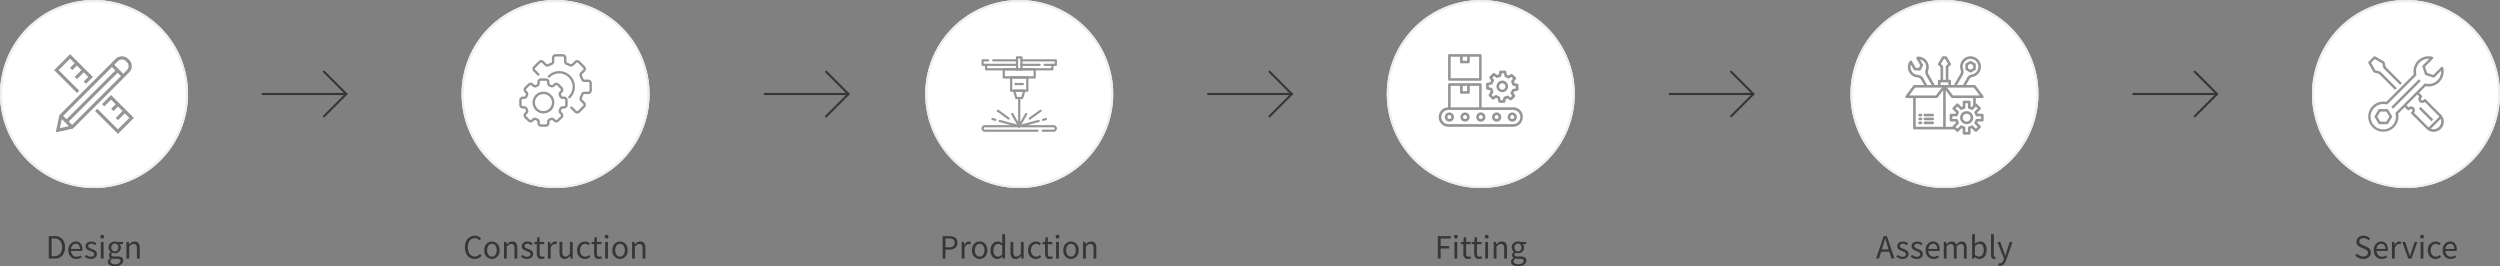
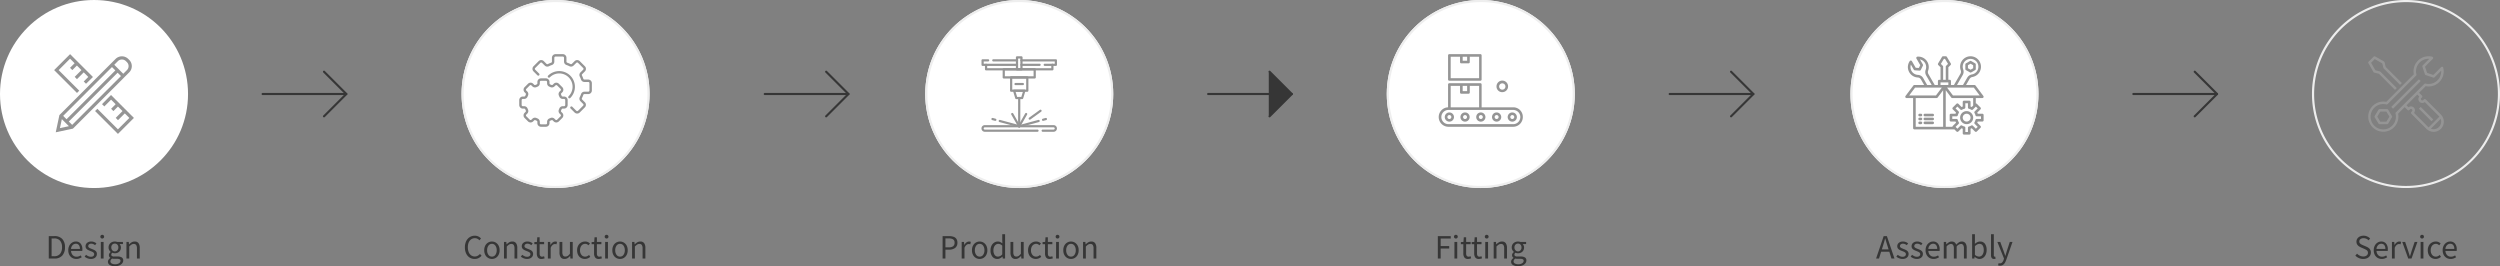
<svg xmlns="http://www.w3.org/2000/svg" width="1170" height="124.584" viewBox="0 0 1170 124.584">
  <rect x="0" y="0" width="1170" height="124.584" fill="#808080" stroke="none" />
  <defs>
    <clipPath id="clip-path">
      <path id="path4008" d="M0-682.665H35.333v35.333H0Z" transform="translate(0 682.665)" fill="#959595" />
    </clipPath>
  </defs>
  <g id="cinnosti_en_desktop" transform="translate(-375 -1429)">
    <path id="Path_490" data-name="Path 490" d="M-21.176,0V-10.5h2.624a4.816,4.816,0,0,1,3.7,1.352A5.424,5.424,0,0,1-13.592-5.3a5.623,5.623,0,0,1-1.256,3.9A4.651,4.651,0,0,1-18.488,0Zm1.328-1.088h1.2A3.375,3.375,0,0,0-15.888-2.2a4.722,4.722,0,0,0,.92-3.1,4.525,4.525,0,0,0-.92-3.048,3.451,3.451,0,0,0-2.76-1.064h-1.2ZM-8.312.192A3.717,3.717,0,0,1-10.2-.3a3.507,3.507,0,0,1-1.344-1.4,4.491,4.491,0,0,1-.5-2.176,4.468,4.468,0,0,1,.5-2.192,3.744,3.744,0,0,1,1.3-1.408,3.14,3.14,0,0,1,1.68-.5,2.792,2.792,0,0,1,2.3.992A4.079,4.079,0,0,1-5.448-4.32q0,.208-.008.408a1.971,1.971,0,0,1-.04.344h-5.248A3.049,3.049,0,0,0-9.968-1.6a2.385,2.385,0,0,0,1.816.736A3.058,3.058,0,0,0-7.12-1.032a4.566,4.566,0,0,0,.9-.44l.464.864a6.011,6.011,0,0,1-1.128.56A4.011,4.011,0,0,1-8.312.192Zm-2.448-4.7H-6.6a2.785,2.785,0,0,0-.5-1.8A1.727,1.727,0,0,0-8.52-6.928,2.045,2.045,0,0,0-9.984-6.3,2.839,2.839,0,0,0-10.76-4.512ZM-1.5.192A4.093,4.093,0,0,1-3.08-.12,5.4,5.4,0,0,1-4.392-.88l.656-.88A5.9,5.9,0,0,0-2.68-1.1a2.786,2.786,0,0,0,1.232.264A1.63,1.63,0,0,0-.3-1.192a1.134,1.134,0,0,0,.384-.856A.927.927,0,0,0-.176-2.72a2.161,2.161,0,0,0-.672-.456q-.408-.184-.84-.344-.544-.208-1.072-.472a2.521,2.521,0,0,1-.864-.688A1.685,1.685,0,0,1-3.96-5.76a2.021,2.021,0,0,1,.712-1.576,2.874,2.874,0,0,1,1.976-.632,3.506,3.506,0,0,1,1.344.256,4.168,4.168,0,0,1,1.072.624L.5-6.256a4.18,4.18,0,0,0-.832-.5,2.3,2.3,0,0,0-.944-.192,1.5,1.5,0,0,0-1.08.336,1.063,1.063,0,0,0-.344.784.8.8,0,0,0,.24.6,2.1,2.1,0,0,0,.624.4q.384.168.816.344.56.208,1.1.472a2.637,2.637,0,0,1,.9.7,1.8,1.8,0,0,1,.36,1.176A2.142,2.142,0,0,1,1.024-.976a2.339,2.339,0,0,1-.96.848A3.43,3.43,0,0,1-1.5.192ZM3.176,0V-7.776H4.488V0Zm.672-9.376a.888.888,0,0,1-.632-.232.823.823,0,0,1-.248-.632.83.83,0,0,1,.248-.624.871.871,0,0,1,.632-.24.871.871,0,0,1,.632.24.83.83,0,0,1,.248.624.823.823,0,0,1-.248.632A.888.888,0,0,1,3.848-9.376ZM9.736,3.584a4.42,4.42,0,0,1-2.32-.544,1.719,1.719,0,0,1-.9-1.552,1.691,1.691,0,0,1,.3-.952,2.94,2.94,0,0,1,.832-.808V-.336a1.5,1.5,0,0,1-.488-.5,1.42,1.42,0,0,1-.2-.768,1.414,1.414,0,0,1,.272-.864,2.453,2.453,0,0,1,.576-.576V-3.1a3.145,3.145,0,0,1-.7-.864A2.431,2.431,0,0,1,6.808-5.2a2.668,2.668,0,0,1,.4-1.472,2.664,2.664,0,0,1,1.072-.96,3.21,3.21,0,0,1,1.456-.336,3.181,3.181,0,0,1,.608.056,2.977,2.977,0,0,1,.5.136h2.7v1.008h-1.6a2.026,2.026,0,0,1,.456.68,2.286,2.286,0,0,1,.184.92,2.64,2.64,0,0,1-.384,1.44,2.584,2.584,0,0,1-1.024.936,3.111,3.111,0,0,1-1.44.328,2.576,2.576,0,0,1-1.168-.272,1.876,1.876,0,0,0-.352.392.945.945,0,0,0-.144.536.75.75,0,0,0,.3.608,1.779,1.779,0,0,0,1.08.24h1.5a3.8,3.8,0,0,1,2.04.44A1.561,1.561,0,0,1,13.672.9a2.1,2.1,0,0,1-.48,1.328,3.378,3.378,0,0,1-1.36.984A5.314,5.314,0,0,1,9.736,3.584Zm0-6.928a1.56,1.56,0,0,0,1.16-.5A1.861,1.861,0,0,0,11.384-5.2a1.8,1.8,0,0,0-.48-1.328,1.59,1.59,0,0,0-1.168-.48,1.59,1.59,0,0,0-1.168.48A1.8,1.8,0,0,0,8.088-5.2a1.861,1.861,0,0,0,.488,1.352A1.56,1.56,0,0,0,9.736-3.344Zm.192,6.016a2.985,2.985,0,0,0,1.792-.488,1.369,1.369,0,0,0,.672-1.1.768.768,0,0,0-.408-.752,2.607,2.607,0,0,0-1.16-.208H9.48A4.076,4.076,0,0,1,8.992.1a4.251,4.251,0,0,1-.52-.1,2.124,2.124,0,0,0-.608.64,1.344,1.344,0,0,0-.192.672,1.12,1.12,0,0,0,.6.992A3.163,3.163,0,0,0,9.928,2.672ZM15.176,0V-7.776h1.088l.112,1.12h.048a6.209,6.209,0,0,1,1.184-.936,2.7,2.7,0,0,1,1.424-.376,2.081,2.081,0,0,1,1.8.776A3.8,3.8,0,0,1,21.4-4.928V0H20.088V-4.752a2.784,2.784,0,0,0-.352-1.584,1.278,1.278,0,0,0-1.12-.5,1.923,1.923,0,0,0-1.064.3,6.717,6.717,0,0,0-1.064.9V0Z" transform="translate(419 1550)" fill="#363636" />
    <path id="Path_491" data-name="Path 491" d="M-37.848.192a4.315,4.315,0,0,1-2.344-.648A4.473,4.473,0,0,1-41.824-2.32a6.561,6.561,0,0,1-.6-2.928,6.448,6.448,0,0,1,.608-2.912,4.523,4.523,0,0,1,1.664-1.872,4.425,4.425,0,0,1,2.384-.656,3.553,3.553,0,0,1,1.7.392,4.13,4.13,0,0,1,1.184.9l-.72.864a3.416,3.416,0,0,0-.944-.72,2.582,2.582,0,0,0-1.2-.272A2.954,2.954,0,0,0-39.488-9,3.359,3.359,0,0,0-40.64-7.536a5.664,5.664,0,0,0-.408,2.256,5.946,5.946,0,0,0,.4,2.28A3.392,3.392,0,0,0-39.52-1.5a2.851,2.851,0,0,0,1.72.528,2.781,2.781,0,0,0,1.344-.32,4.132,4.132,0,0,0,1.088-.864l.736.832A4.665,4.665,0,0,1-36.04-.208,3.925,3.925,0,0,1-37.848.192Zm8.064,0a3.454,3.454,0,0,1-1.768-.48A3.558,3.558,0,0,1-32.88-1.68a4.468,4.468,0,0,1-.5-2.192,4.54,4.54,0,0,1,.5-2.224,3.558,3.558,0,0,1,1.328-1.392,3.454,3.454,0,0,1,1.768-.48,3.441,3.441,0,0,1,1.776.48A3.577,3.577,0,0,1-26.688-6.1a4.54,4.54,0,0,1,.5,2.224,4.468,4.468,0,0,1-.5,2.192,3.577,3.577,0,0,1-1.32,1.392A3.441,3.441,0,0,1-29.784.192Zm0-1.088A1.932,1.932,0,0,0-28.16-1.72a3.5,3.5,0,0,0,.616-2.152,3.567,3.567,0,0,0-.616-2.176,1.926,1.926,0,0,0-1.624-.832,1.932,1.932,0,0,0-1.616.832,3.534,3.534,0,0,0-.624,2.176A3.471,3.471,0,0,0-31.4-1.72,1.938,1.938,0,0,0-29.784-.9Zm5.648.9V-7.776h1.088l.112,1.12h.048A6.209,6.209,0,0,1-21.7-7.592a2.7,2.7,0,0,1,1.424-.376,2.081,2.081,0,0,1,1.8.776,3.8,3.8,0,0,1,.568,2.264V0h-1.312V-4.752a2.784,2.784,0,0,0-.352-1.584,1.278,1.278,0,0,0-1.12-.5,1.923,1.923,0,0,0-1.064.3,6.717,6.717,0,0,0-1.064.9V0Zm10.784.192A4.093,4.093,0,0,1-14.936-.12a5.4,5.4,0,0,1-1.312-.76l.656-.88a5.9,5.9,0,0,0,1.056.664A2.786,2.786,0,0,0-13.3-.832a1.63,1.63,0,0,0,1.152-.36,1.134,1.134,0,0,0,.384-.856.927.927,0,0,0-.264-.672,2.161,2.161,0,0,0-.672-.456q-.408-.184-.84-.344-.544-.208-1.072-.472a2.521,2.521,0,0,1-.864-.688,1.685,1.685,0,0,1-.336-1.08A2.021,2.021,0,0,1-15.1-7.336a2.874,2.874,0,0,1,1.976-.632,3.506,3.506,0,0,1,1.344.256,4.168,4.168,0,0,1,1.072.624l-.64.832a4.18,4.18,0,0,0-.832-.5,2.3,2.3,0,0,0-.944-.192,1.5,1.5,0,0,0-1.08.336,1.063,1.063,0,0,0-.344.784.8.8,0,0,0,.24.6,2.1,2.1,0,0,0,.624.4q.384.168.816.344.56.208,1.1.472a2.637,2.637,0,0,1,.9.7,1.8,1.8,0,0,1,.36,1.176,2.142,2.142,0,0,1-.328,1.152,2.339,2.339,0,0,1-.96.848A3.43,3.43,0,0,1-13.352.192Zm6.8,0a1.946,1.946,0,0,1-1.736-.72A3.274,3.274,0,0,1-8.776-2.4V-6.7H-9.928V-7.7l1.216-.08.16-2.176h1.1v2.176h2.1V-6.7h-2.1v4.32a1.981,1.981,0,0,0,.264,1.112,1.046,1.046,0,0,0,.936.392A1.564,1.564,0,0,0-5.8-.952q.24-.072.432-.136l.256.992a6.8,6.8,0,0,1-.7.2A3.257,3.257,0,0,1-6.552.192ZM-3.592,0V-7.776H-2.5l.112,1.408h.048a3.546,3.546,0,0,1,.976-1.168A2.016,2.016,0,0,1-.136-7.968a2.067,2.067,0,0,1,.832.16L.44-6.656a2.959,2.959,0,0,0-.352-.1,2.089,2.089,0,0,0-.4-.032,1.742,1.742,0,0,0-1.032.4A3.183,3.183,0,0,0-2.28-4.992V0ZM4.232.192A2.1,2.1,0,0,1,2.424-.584a3.762,3.762,0,0,1-.576-2.264V-7.776H3.176v4.752A2.836,2.836,0,0,0,3.52-1.44a1.257,1.257,0,0,0,1.112.5,1.914,1.914,0,0,0,1.08-.312,4.643,4.643,0,0,0,1.016-1v-5.52H8.04V0H6.952L6.84-1.216H6.792A5.1,5.1,0,0,1,5.64-.192,2.58,2.58,0,0,1,4.232.192Zm9.5,0a3.647,3.647,0,0,1-1.856-.48A3.379,3.379,0,0,1,10.568-1.68a4.651,4.651,0,0,1-.48-2.192,4.426,4.426,0,0,1,.52-2.224,3.6,3.6,0,0,1,1.376-1.392,3.717,3.717,0,0,1,1.848-.48,2.959,2.959,0,0,1,1.32.272,4.017,4.017,0,0,1,.952.64l-.672.864a3.294,3.294,0,0,0-.712-.5,1.82,1.82,0,0,0-.84-.192,2.178,2.178,0,0,0-1.256.376,2.506,2.506,0,0,0-.864,1.056,3.744,3.744,0,0,0-.312,1.576,3.324,3.324,0,0,0,.664,2.152A2.123,2.123,0,0,0,13.848-.9a2.222,2.222,0,0,0,1.008-.232,3.593,3.593,0,0,0,.816-.552l.576.88a4.165,4.165,0,0,1-1.168.728A3.49,3.49,0,0,1,13.736.192Zm6.512,0a1.946,1.946,0,0,1-1.736-.72A3.274,3.274,0,0,1,18.024-2.4V-6.7H16.872V-7.7l1.216-.08.16-2.176h1.1v2.176h2.1V-6.7h-2.1v4.32a1.981,1.981,0,0,0,.264,1.112,1.046,1.046,0,0,0,.936.392A1.564,1.564,0,0,0,21-.952q.24-.072.432-.136l.256.992a6.8,6.8,0,0,1-.7.2A3.257,3.257,0,0,1,20.248.192ZM23.208,0V-7.776H24.52V0Zm.672-9.376a.888.888,0,0,1-.632-.232A.823.823,0,0,1,23-10.24a.83.83,0,0,1,.248-.624.871.871,0,0,1,.632-.24.871.871,0,0,1,.632.24.83.83,0,0,1,.248.624.823.823,0,0,1-.248.632A.888.888,0,0,1,23.88-9.376ZM30.168.192A3.454,3.454,0,0,1,28.4-.288,3.558,3.558,0,0,1,27.072-1.68a4.468,4.468,0,0,1-.5-2.192,4.54,4.54,0,0,1,.5-2.224A3.558,3.558,0,0,1,28.4-7.488a3.454,3.454,0,0,1,1.768-.48,3.441,3.441,0,0,1,1.776.48A3.577,3.577,0,0,1,33.264-6.1a4.54,4.54,0,0,1,.5,2.224,4.468,4.468,0,0,1-.5,2.192,3.577,3.577,0,0,1-1.32,1.392A3.441,3.441,0,0,1,30.168.192Zm0-1.088a1.932,1.932,0,0,0,1.624-.824,3.5,3.5,0,0,0,.616-2.152,3.567,3.567,0,0,0-.616-2.176,1.926,1.926,0,0,0-1.624-.832,1.932,1.932,0,0,0-1.616.832,3.534,3.534,0,0,0-.624,2.176,3.471,3.471,0,0,0,.624,2.152A1.938,1.938,0,0,0,30.168-.9Zm5.648.9V-7.776H36.9l.112,1.12h.048a6.209,6.209,0,0,1,1.184-.936,2.7,2.7,0,0,1,1.424-.376,2.081,2.081,0,0,1,1.8.776,3.8,3.8,0,0,1,.568,2.264V0H40.728V-4.752a2.784,2.784,0,0,0-.352-1.584,1.278,1.278,0,0,0-1.12-.5,1.923,1.923,0,0,0-1.064.3,6.716,6.716,0,0,0-1.064.9V0Z" transform="translate(635 1550)" fill="#363636" />
    <path id="Path_492" data-name="Path 492" d="M-35.864,0V-10.5h2.992a6.651,6.651,0,0,1,2.064.288,2.679,2.679,0,0,1,1.376.968,3.046,3.046,0,0,1,.5,1.832A2.856,2.856,0,0,1-30.008-4.96a4.563,4.563,0,0,1-2.8.8h-1.728V0Zm1.328-5.248h1.568a3.29,3.29,0,0,0,2.04-.52,1.955,1.955,0,0,0,.664-1.64,1.717,1.717,0,0,0-.7-1.576,3.926,3.926,0,0,0-2.072-.44h-1.5ZM-26.936,0V-7.776h1.088l.112,1.408h.048a3.546,3.546,0,0,1,.976-1.168,2.016,2.016,0,0,1,1.232-.432,2.067,2.067,0,0,1,.832.16L-22.9-6.656a2.959,2.959,0,0,0-.352-.1,2.089,2.089,0,0,0-.4-.032,1.742,1.742,0,0,0-1.032.4,3.183,3.183,0,0,0-.936,1.392V0Zm8.416.192a3.454,3.454,0,0,1-1.768-.48A3.558,3.558,0,0,1-21.616-1.68a4.468,4.468,0,0,1-.5-2.192,4.54,4.54,0,0,1,.5-2.224,3.558,3.558,0,0,1,1.328-1.392,3.454,3.454,0,0,1,1.768-.48,3.441,3.441,0,0,1,1.776.48A3.577,3.577,0,0,1-15.424-6.1a4.54,4.54,0,0,1,.5,2.224,4.468,4.468,0,0,1-.5,2.192,3.577,3.577,0,0,1-1.32,1.392A3.441,3.441,0,0,1-18.52.192Zm0-1.088A1.932,1.932,0,0,0-16.9-1.72a3.5,3.5,0,0,0,.616-2.152A3.567,3.567,0,0,0-16.9-6.048,1.926,1.926,0,0,0-18.52-6.88a1.932,1.932,0,0,0-1.616.832,3.534,3.534,0,0,0-.624,2.176,3.471,3.471,0,0,0,.624,2.152A1.938,1.938,0,0,0-18.52-.9Zm8.3,1.088A2.88,2.88,0,0,1-12.552-.872a4.583,4.583,0,0,1-.88-3,4.729,4.729,0,0,1,.472-2.184,3.564,3.564,0,0,1,1.248-1.416,3.022,3.022,0,0,1,1.656-.5,2.655,2.655,0,0,1,1.168.24,5.218,5.218,0,0,1,1.008.656L-7.944-8.4v-2.992h1.328V0H-7.7l-.112-.912h-.048A4.507,4.507,0,0,1-8.92-.136,2.689,2.689,0,0,1-10.216.192Zm.288-1.1A2.709,2.709,0,0,0-7.944-1.984V-6.048A3.3,3.3,0,0,0-8.9-6.68a2.48,2.48,0,0,0-.936-.184,1.84,1.84,0,0,0-1.128.376,2.629,2.629,0,0,0-.808,1.04,3.717,3.717,0,0,0-.3,1.56,3.729,3.729,0,0,0,.56,2.184A1.826,1.826,0,0,0-9.928-.912ZM-1.72.192A2.1,2.1,0,0,1-3.528-.584,3.762,3.762,0,0,1-4.1-2.848V-7.776h1.328v4.752A2.836,2.836,0,0,0-2.432-1.44a1.257,1.257,0,0,0,1.112.5A1.914,1.914,0,0,0-.24-1.256a4.643,4.643,0,0,0,1.016-1v-5.52H2.088V0H1L.888-1.216H.84A5.1,5.1,0,0,1-.312-.192,2.58,2.58,0,0,1-1.72.192Zm9.5,0a3.647,3.647,0,0,1-1.856-.48A3.379,3.379,0,0,1,4.616-1.68a4.651,4.651,0,0,1-.48-2.192A4.426,4.426,0,0,1,4.656-6.1,3.6,3.6,0,0,1,6.032-7.488a3.717,3.717,0,0,1,1.848-.48A2.959,2.959,0,0,1,9.2-7.7a4.017,4.017,0,0,1,.952.64l-.672.864a3.294,3.294,0,0,0-.712-.5,1.82,1.82,0,0,0-.84-.192A2.178,2.178,0,0,0,6.672-6.5a2.506,2.506,0,0,0-.864,1.056A3.744,3.744,0,0,0,5.5-3.872,3.324,3.324,0,0,0,6.16-1.72,2.123,2.123,0,0,0,7.9-.9,2.222,2.222,0,0,0,8.9-1.128,3.593,3.593,0,0,0,9.72-1.68L10.3-.8a4.165,4.165,0,0,1-1.168.728A3.49,3.49,0,0,1,7.784.192Zm6.512,0a1.946,1.946,0,0,1-1.736-.72A3.274,3.274,0,0,1,12.072-2.4V-6.7H10.92V-7.7l1.216-.08.16-2.176h1.1v2.176h2.1V-6.7H13.4v4.32a1.981,1.981,0,0,0,.264,1.112A1.046,1.046,0,0,0,14.6-.88a1.564,1.564,0,0,0,.448-.072q.24-.072.432-.136l.256.992a6.8,6.8,0,0,1-.7.2A3.257,3.257,0,0,1,14.3.192ZM17.256,0V-7.776h1.312V0Zm.672-9.376a.888.888,0,0,1-.632-.232.823.823,0,0,1-.248-.632.83.83,0,0,1,.248-.624.871.871,0,0,1,.632-.24.871.871,0,0,1,.632.24.83.83,0,0,1,.248.624.823.823,0,0,1-.248.632A.888.888,0,0,1,17.928-9.376ZM24.216.192a3.454,3.454,0,0,1-1.768-.48A3.558,3.558,0,0,1,21.12-1.68a4.468,4.468,0,0,1-.5-2.192,4.54,4.54,0,0,1,.5-2.224,3.558,3.558,0,0,1,1.328-1.392,3.454,3.454,0,0,1,1.768-.48,3.441,3.441,0,0,1,1.776.48A3.577,3.577,0,0,1,27.312-6.1a4.54,4.54,0,0,1,.5,2.224,4.468,4.468,0,0,1-.5,2.192,3.577,3.577,0,0,1-1.32,1.392A3.441,3.441,0,0,1,24.216.192Zm0-1.088A1.932,1.932,0,0,0,25.84-1.72a3.5,3.5,0,0,0,.616-2.152,3.567,3.567,0,0,0-.616-2.176,1.926,1.926,0,0,0-1.624-.832,1.932,1.932,0,0,0-1.616.832,3.534,3.534,0,0,0-.624,2.176A3.471,3.471,0,0,0,22.6-1.72,1.938,1.938,0,0,0,24.216-.9Zm5.648.9V-7.776h1.088l.112,1.12h.048A6.209,6.209,0,0,1,32.3-7.592a2.7,2.7,0,0,1,1.424-.376,2.081,2.081,0,0,1,1.8.776,3.8,3.8,0,0,1,.568,2.264V0H34.776V-4.752a2.784,2.784,0,0,0-.352-1.584,1.278,1.278,0,0,0-1.12-.5,1.923,1.923,0,0,0-1.064.3,6.717,6.717,0,0,0-1.064.9V0Z" transform="translate(852 1550)" fill="#363636" />
    <path id="Path_493" data-name="Path 493" d="M-20.1,0V-10.5h6.048v1.12h-4.72v3.552h4V-4.7h-4V0Zm7.776,0V-7.776h1.312V0Zm.672-9.376a.888.888,0,0,1-.632-.232.823.823,0,0,1-.248-.632.83.83,0,0,1,.248-.624.871.871,0,0,1,.632-.24.871.871,0,0,1,.632.24.83.83,0,0,1,.248.624.823.823,0,0,1-.248.632A.888.888,0,0,1-11.656-9.376ZM-5.944.192A1.946,1.946,0,0,1-7.68-.528,3.274,3.274,0,0,1-8.168-2.4V-6.7H-9.32V-7.7l1.216-.08.16-2.176h1.1v2.176h2.1V-6.7h-2.1v4.32a1.981,1.981,0,0,0,.264,1.112A1.046,1.046,0,0,0-5.64-.88a1.564,1.564,0,0,0,.448-.072q.24-.072.432-.136L-4.5-.1a6.8,6.8,0,0,1-.7.2A3.257,3.257,0,0,1-5.944.192Zm5.088,0a1.946,1.946,0,0,1-1.736-.72A3.274,3.274,0,0,1-3.08-2.4V-6.7H-4.232V-7.7l1.216-.08.16-2.176h1.1v2.176h2.1V-6.7h-2.1v4.32a1.981,1.981,0,0,0,.264,1.112A1.046,1.046,0,0,0-.552-.88,1.564,1.564,0,0,0-.1-.952q.24-.072.432-.136L.584-.1a6.8,6.8,0,0,1-.7.2A3.257,3.257,0,0,1-.856.192ZM2.1,0V-7.776H3.416V0Zm.672-9.376a.888.888,0,0,1-.632-.232A.823.823,0,0,1,1.9-10.24a.83.83,0,0,1,.248-.624.871.871,0,0,1,.632-.24.871.871,0,0,1,.632.24.83.83,0,0,1,.248.624.823.823,0,0,1-.248.632A.888.888,0,0,1,2.776-9.376ZM6.04,0V-7.776H7.128l.112,1.12h.048a6.209,6.209,0,0,1,1.184-.936A2.7,2.7,0,0,1,9.9-7.968a2.081,2.081,0,0,1,1.8.776,3.8,3.8,0,0,1,.568,2.264V0H10.952V-4.752A2.784,2.784,0,0,0,10.6-6.336a1.278,1.278,0,0,0-1.12-.5,1.923,1.923,0,0,0-1.064.3,6.717,6.717,0,0,0-1.064.9V0ZM17.416,3.584A4.42,4.42,0,0,1,15.1,3.04a1.719,1.719,0,0,1-.9-1.552,1.691,1.691,0,0,1,.3-.952,2.94,2.94,0,0,1,.832-.808V-.336a1.5,1.5,0,0,1-.488-.5,1.42,1.42,0,0,1-.2-.768,1.414,1.414,0,0,1,.272-.864A2.453,2.453,0,0,1,15.5-3.04V-3.1a3.145,3.145,0,0,1-.7-.864A2.431,2.431,0,0,1,14.488-5.2a2.668,2.668,0,0,1,.4-1.472,2.664,2.664,0,0,1,1.072-.96,3.21,3.21,0,0,1,1.456-.336,3.181,3.181,0,0,1,.608.056,2.977,2.977,0,0,1,.5.136h2.7v1.008h-1.6a2.026,2.026,0,0,1,.456.68,2.286,2.286,0,0,1,.184.92,2.64,2.64,0,0,1-.384,1.44,2.584,2.584,0,0,1-1.024.936,3.111,3.111,0,0,1-1.44.328,2.576,2.576,0,0,1-1.168-.272,1.876,1.876,0,0,0-.352.392.945.945,0,0,0-.144.536.75.75,0,0,0,.3.608,1.779,1.779,0,0,0,1.08.24h1.5a3.8,3.8,0,0,1,2.04.44A1.561,1.561,0,0,1,21.352.9a2.1,2.1,0,0,1-.48,1.328,3.378,3.378,0,0,1-1.36.984A5.314,5.314,0,0,1,17.416,3.584Zm0-6.928a1.56,1.56,0,0,0,1.16-.5A1.861,1.861,0,0,0,19.064-5.2a1.8,1.8,0,0,0-.48-1.328,1.59,1.59,0,0,0-1.168-.48,1.59,1.59,0,0,0-1.168.48,1.8,1.8,0,0,0-.48,1.328,1.861,1.861,0,0,0,.488,1.352A1.56,1.56,0,0,0,17.416-3.344Zm.192,6.016A2.985,2.985,0,0,0,19.4,2.184a1.369,1.369,0,0,0,.672-1.1.768.768,0,0,0-.408-.752A2.607,2.607,0,0,0,18.5.128H17.16A4.076,4.076,0,0,1,16.672.1a4.251,4.251,0,0,1-.52-.1,2.124,2.124,0,0,0-.608.64,1.344,1.344,0,0,0-.192.672,1.12,1.12,0,0,0,.6.992A3.163,3.163,0,0,0,17.608,2.672Z" transform="translate(1068 1550)" fill="#363636" />
    <path id="Path_494" data-name="Path 494" d="M-28.792-5.872l-.5,1.6h3.152l-.5-1.6q-.288-.88-.544-1.752t-.512-1.784h-.064q-.24.912-.5,1.784T-28.792-5.872ZM-31.992,0l3.552-10.5h1.5L-23.384,0h-1.424L-25.8-3.2h-3.824L-30.632,0Zm12.368.192A4.093,4.093,0,0,1-21.208-.12,5.4,5.4,0,0,1-22.52-.88l.656-.88a5.9,5.9,0,0,0,1.056.664,2.786,2.786,0,0,0,1.232.264,1.63,1.63,0,0,0,1.152-.36,1.134,1.134,0,0,0,.384-.856A.927.927,0,0,0-18.3-2.72a2.161,2.161,0,0,0-.672-.456q-.408-.184-.84-.344-.544-.208-1.072-.472a2.521,2.521,0,0,1-.864-.688,1.685,1.685,0,0,1-.336-1.08,2.021,2.021,0,0,1,.712-1.576A2.874,2.874,0,0,1-19.4-7.968a3.506,3.506,0,0,1,1.344.256,4.168,4.168,0,0,1,1.072.624l-.64.832a4.18,4.18,0,0,0-.832-.5,2.3,2.3,0,0,0-.944-.192,1.5,1.5,0,0,0-1.08.336,1.063,1.063,0,0,0-.344.784.8.8,0,0,0,.24.6,2.1,2.1,0,0,0,.624.4q.384.168.816.344.56.208,1.1.472a2.637,2.637,0,0,1,.9.7,1.8,1.8,0,0,1,.36,1.176A2.142,2.142,0,0,1-17.1-.976a2.339,2.339,0,0,1-.96.848A3.43,3.43,0,0,1-19.624.192Zm6.7,0A4.093,4.093,0,0,1-14.5-.12a5.4,5.4,0,0,1-1.312-.76l.656-.88A5.9,5.9,0,0,0-14.1-1.1a2.786,2.786,0,0,0,1.232.264,1.63,1.63,0,0,0,1.152-.36,1.134,1.134,0,0,0,.384-.856A.927.927,0,0,0-11.6-2.72a2.161,2.161,0,0,0-.672-.456q-.408-.184-.84-.344-.544-.208-1.072-.472a2.521,2.521,0,0,1-.864-.688,1.685,1.685,0,0,1-.336-1.08,2.021,2.021,0,0,1,.712-1.576A2.874,2.874,0,0,1-12.7-7.968a3.506,3.506,0,0,1,1.344.256,4.168,4.168,0,0,1,1.072.624l-.64.832a4.18,4.18,0,0,0-.832-.5,2.3,2.3,0,0,0-.944-.192,1.5,1.5,0,0,0-1.08.336,1.063,1.063,0,0,0-.344.784.8.8,0,0,0,.24.6,2.1,2.1,0,0,0,.624.4q.384.168.816.344.56.208,1.1.472a2.637,2.637,0,0,1,.9.7,1.8,1.8,0,0,1,.36,1.176A2.142,2.142,0,0,1-10.4-.976a2.339,2.339,0,0,1-.96.848A3.43,3.43,0,0,1-12.92.192Zm7.824,0A3.717,3.717,0,0,1-6.984-.3,3.507,3.507,0,0,1-8.328-1.7a4.491,4.491,0,0,1-.5-2.176,4.468,4.468,0,0,1,.5-2.192,3.744,3.744,0,0,1,1.3-1.408,3.14,3.14,0,0,1,1.68-.5,2.792,2.792,0,0,1,2.3.992A4.079,4.079,0,0,1-2.232-4.32q0,.208-.008.408a1.971,1.971,0,0,1-.04.344H-7.528A3.049,3.049,0,0,0-6.752-1.6a2.385,2.385,0,0,0,1.816.736A3.058,3.058,0,0,0-3.9-1.032a4.566,4.566,0,0,0,.9-.44l.464.864a6.011,6.011,0,0,1-1.128.56A4.011,4.011,0,0,1-5.1.192Zm-2.448-4.7h4.16a2.785,2.785,0,0,0-.5-1.8A1.727,1.727,0,0,0-5.3-6.928,2.045,2.045,0,0,0-6.768-6.3,2.839,2.839,0,0,0-7.544-4.512ZM-.312,0V-7.776H.776l.112,1.12H.936a5.278,5.278,0,0,1,1.12-.936,2.422,2.422,0,0,1,1.3-.376,2.23,2.23,0,0,1,1.4.392A2.274,2.274,0,0,1,5.5-6.48,6.972,6.972,0,0,1,6.728-7.552a2.353,2.353,0,0,1,1.328-.416,2.089,2.089,0,0,1,1.784.776,3.723,3.723,0,0,1,.584,2.264V0H9.112V-4.752A2.784,2.784,0,0,0,8.76-6.336a1.243,1.243,0,0,0-1.088-.5,2.928,2.928,0,0,0-1.952,1.2V0H4.408V-4.752a2.784,2.784,0,0,0-.352-1.584,1.261,1.261,0,0,0-1.1-.5A2.928,2.928,0,0,0,1-5.632V0Zm16.7.192a2.733,2.733,0,0,1-1.128-.264,4.217,4.217,0,0,1-1.1-.728H14.12l-.112.8H12.952V-11.392h1.312v3.1L14.232-6.88a5.311,5.311,0,0,1,1.16-.776,2.849,2.849,0,0,1,1.272-.312,2.674,2.674,0,0,1,2.3,1.072,4.777,4.777,0,0,1,.784,2.88,5.034,5.034,0,0,1-.472,2.272A3.579,3.579,0,0,1,18.048-.3,2.97,2.97,0,0,1,16.392.192Zm-.224-1.1a1.93,1.93,0,0,0,1.592-.824A3.637,3.637,0,0,0,18.392-4a4.013,4.013,0,0,0-.472-2.072,1.688,1.688,0,0,0-1.576-.792,2.138,2.138,0,0,0-1.008.272,5.329,5.329,0,0,0-1.072.784v4.08A3.27,3.27,0,0,0,15.28-1.1,2.639,2.639,0,0,0,16.168-.912Zm7.024,1.1a1.221,1.221,0,0,1-1.064-.456,2.211,2.211,0,0,1-.328-1.3v-9.824h1.312v9.92a.692.692,0,0,0,.112.44A.327.327,0,0,0,23.48-.9.85.85,0,0,0,23.6-.9l.168-.024.176.992a1.132,1.132,0,0,1-.3.1A2.579,2.579,0,0,1,23.192.192Zm2.816,3.152A2.4,2.4,0,0,1,25.52,3.3a3.741,3.741,0,0,1-.424-.112l.256-1.04.288.072a1.254,1.254,0,0,0,.3.04,1.412,1.412,0,0,0,1.088-.472A3.269,3.269,0,0,0,27.7.592L27.88.016,24.76-7.776h1.36l1.584,4.3q.176.5.376,1.072t.376,1.12h.064q.176-.528.336-1.1t.32-1.088l1.392-4.3h1.28L28.92.64a7.141,7.141,0,0,1-.648,1.376,3.046,3.046,0,0,1-.928.968A2.392,2.392,0,0,1,26.008,3.344Z" transform="translate(1285 1550)" fill="#363636" />
    <path id="Path_495" data-name="Path 495" d="M-20.016.192a4.94,4.94,0,0,1-2.048-.424A5.281,5.281,0,0,1-23.7-1.36l.8-.928a4.378,4.378,0,0,0,1.32.952A3.641,3.641,0,0,0-20-.976a2.483,2.483,0,0,0,1.616-.472,1.525,1.525,0,0,0,.576-1.24,1.443,1.443,0,0,0-.232-.864,1.95,1.95,0,0,0-.624-.544q-.392-.224-.888-.448l-1.5-.656a5.465,5.465,0,0,1-.984-.544,2.876,2.876,0,0,1-.816-.864,2.411,2.411,0,0,1-.328-1.3,2.511,2.511,0,0,1,.424-1.432,2.873,2.873,0,0,1,1.176-.992,3.879,3.879,0,0,1,1.7-.36,4.2,4.2,0,0,1,1.744.36,4.377,4.377,0,0,1,1.36.936l-.72.864a3.741,3.741,0,0,0-1.064-.728,3.171,3.171,0,0,0-1.32-.264A2.246,2.246,0,0,0-21.3-9.1a1.344,1.344,0,0,0-.536,1.12,1.272,1.272,0,0,0,.264.824,2.058,2.058,0,0,0,.664.536q.4.208.816.384l1.488.64a5.3,5.3,0,0,1,1.1.616,2.722,2.722,0,0,1,.776.88,2.665,2.665,0,0,1,.288,1.3,2.762,2.762,0,0,1-.432,1.512,3.016,3.016,0,0,1-1.232,1.08A4.213,4.213,0,0,1-20.016.192Zm8.656,0A3.717,3.717,0,0,1-13.248-.3a3.507,3.507,0,0,1-1.344-1.4,4.491,4.491,0,0,1-.5-2.176,4.468,4.468,0,0,1,.5-2.192,3.744,3.744,0,0,1,1.3-1.408,3.14,3.14,0,0,1,1.68-.5,2.792,2.792,0,0,1,2.3.992A4.079,4.079,0,0,1-8.5-4.32q0,.208-.008.408a1.971,1.971,0,0,1-.04.344h-5.248A3.049,3.049,0,0,0-13.016-1.6,2.385,2.385,0,0,0-11.2-.864a3.058,3.058,0,0,0,1.032-.168,4.566,4.566,0,0,0,.9-.44l.464.864a6.011,6.011,0,0,1-1.128.56A4.011,4.011,0,0,1-11.36.192Zm-2.448-4.7h4.16a2.785,2.785,0,0,0-.5-1.8,1.727,1.727,0,0,0-1.416-.616,2.045,2.045,0,0,0-1.464.632A2.839,2.839,0,0,0-13.808-4.512ZM-6.576,0V-7.776h1.088l.112,1.408h.048a3.546,3.546,0,0,1,.976-1.168A2.016,2.016,0,0,1-3.12-7.968a2.067,2.067,0,0,1,.832.16l-.256,1.152a2.959,2.959,0,0,0-.352-.1,2.089,2.089,0,0,0-.4-.032,1.742,1.742,0,0,0-1.032.4,3.183,3.183,0,0,0-.936,1.392V0ZM1.056,0l-2.8-7.776h1.36L1.088-3.36q.176.576.36,1.152t.36,1.136h.064q.176-.56.36-1.136T2.576-3.36L4.048-7.776h1.3L2.592,0ZM6.848,0V-7.776H8.16V0ZM7.52-9.376a.888.888,0,0,1-.632-.232.823.823,0,0,1-.248-.632.83.83,0,0,1,.248-.624.871.871,0,0,1,.632-.24.871.871,0,0,1,.632.24.83.83,0,0,1,.248.624.823.823,0,0,1-.248.632A.888.888,0,0,1,7.52-9.376ZM13.856.192A3.647,3.647,0,0,1,12-.288,3.379,3.379,0,0,1,10.688-1.68a4.651,4.651,0,0,1-.48-2.192,4.426,4.426,0,0,1,.52-2.224A3.6,3.6,0,0,1,12.1-7.488a3.717,3.717,0,0,1,1.848-.48,2.959,2.959,0,0,1,1.32.272,4.017,4.017,0,0,1,.952.64l-.672.864a3.294,3.294,0,0,0-.712-.5A1.82,1.82,0,0,0,14-6.88a2.178,2.178,0,0,0-1.256.376,2.506,2.506,0,0,0-.864,1.056,3.744,3.744,0,0,0-.312,1.576,3.324,3.324,0,0,0,.664,2.152A2.123,2.123,0,0,0,13.968-.9a2.222,2.222,0,0,0,1.008-.232,3.593,3.593,0,0,0,.816-.552l.576.88A4.165,4.165,0,0,1,15.2-.072,3.49,3.49,0,0,1,13.856.192Zm7.04,0A3.717,3.717,0,0,1,19.008-.3a3.507,3.507,0,0,1-1.344-1.4,4.491,4.491,0,0,1-.5-2.176,4.468,4.468,0,0,1,.5-2.192,3.744,3.744,0,0,1,1.3-1.408,3.14,3.14,0,0,1,1.68-.5,2.792,2.792,0,0,1,2.3.992A4.079,4.079,0,0,1,23.76-4.32q0,.208-.008.408a1.971,1.971,0,0,1-.04.344H18.464A3.049,3.049,0,0,0,19.24-1.6a2.385,2.385,0,0,0,1.816.736,3.058,3.058,0,0,0,1.032-.168,4.566,4.566,0,0,0,.9-.44l.464.864a6.011,6.011,0,0,1-1.128.56A4.011,4.011,0,0,1,20.9.192Zm-2.448-4.7h4.16a2.785,2.785,0,0,0-.5-1.8,1.727,1.727,0,0,0-1.416-.616,2.045,2.045,0,0,0-1.464.632A2.839,2.839,0,0,0,18.448-4.512Z" transform="translate(1501 1550)" fill="#363636" />
    <g id="Group_19" data-name="Group 19" transform="translate(0 -51)">
      <circle id="Ellipse_7" data-name="Ellipse 7" cx="44" cy="44" r="44" transform="translate(375 1480)" fill="#fff" />
-       <path id="Ellipse_7_-_Outline" data-name="Ellipse 7 - Outline" d="M44,1A43.012,43.012,0,0,0,27.263,83.621,43.011,43.011,0,0,0,60.737,4.379,42.73,42.73,0,0,0,44,1m0-1A44,44,0,1,1,0,44,44,44,0,0,1,44,0Z" transform="translate(375 1480)" fill="#eee" />
      <path id="edit-tools" d="M35.981,14.962l.106-.121.951-.951,1.72-1.72a4.117,4.117,0,0,0,0-5.855l-.483-.483a4.229,4.229,0,0,0-5.855,0L30.7,7.553,6.256,32l-.166.166L4.384,40.206,12.427,38.5Zm-2.49-8.073a2.694,2.694,0,0,1,3.712,0l.5.5a2.623,2.623,0,0,1,0,3.712l-1.72,1.72-4.21-4.21ZM30.7,9.681,32.27,11.25,9.424,34.1,7.855,32.526ZM6.346,38.245l.89-4.195,3.3,3.3Zm5.719-1.509L10.5,35.167,33.341,12.321l1.569,1.569ZM14.328,21.8,3.63,11.1,11.1,3.63l10.7,10.7L18.553,17.5l-1.071-1.071L19.61,14.3l-2.128-2.143-3.169,3.184-1.071-1.071L16.411,11.1,14.283,8.957,12.14,11.1l-1.071-1.071,2.143-2.143L11.084,5.758,5.743,11.1l9.642,9.642L14.313,21.8ZM40.961,33.492l-7.469,7.469-10.7-10.7,1.071-1.056,9.627,9.627,5.342-5.342-2.128-2.128-3.184,3.169-1.071-1.071,3.184-3.184L33.492,28.15l-2.128,2.128-1.071-1.071,2.128-2.143-2.143-2.128L27.109,28.1l-1.071-1.071,4.21-4.27,10.7,10.7Z" transform="translate(396.705 1501.705)" fill="#959595" />
    </g>
    <g id="Group_21" data-name="Group 21" transform="translate(127 -51)">
      <circle id="Ellipse_9" data-name="Ellipse 9" cx="44" cy="44" r="44" transform="translate(681 1480)" fill="#fff" />
      <path id="Ellipse_9_-_Outline" data-name="Ellipse 9 - Outline" d="M44,1A43.012,43.012,0,0,0,27.263,83.621,43.011,43.011,0,0,0,60.737,4.379,42.73,42.73,0,0,0,44,1m0-1A44,44,0,1,1,0,44,44,44,0,0,1,44,0Z" transform="translate(681 1480)" fill="#eee" />
      <g id="g4002" transform="translate(707.333 2188.999)">
        <g id="g4004" transform="translate(0 -682.665)">
          <g id="g4006" clip-path="url(#clip-path)">
            <g id="g4012" transform="translate(5.024 1.391)">
              <path id="path4014" d="M1.6-8.965H-9.482A.518.518,0,0,1-10-9.482.518.518,0,0,1-9.482-10H1.6a.518.518,0,0,1,.518.518A.518.518,0,0,1,1.6-8.965Z" transform="translate(10 10)" fill="#959595" />
            </g>
            <g id="g4016" transform="translate(0.008 1.391)">
              <path id="path4018" d="M-304.4-47.26h-16.1a.518.518,0,0,1-.518-.518v-2.09a.518.518,0,0,1,.518-.518h2.58a.518.518,0,0,1,.518.518.518.518,0,0,1-.518.518h-2.062v1.055h15.58a.518.518,0,0,1,.518.518A.518.518,0,0,1-304.4-47.26Z" transform="translate(321.018 50.385)" fill="#959595" />
            </g>
          </g>
        </g>
        <g id="g4020" transform="translate(18.192 -679.184)">
          <path id="path4022" d="M-164.762-8.965h-8.476a.518.518,0,0,1-.518-.518.518.518,0,0,1,.518-.518h8.476a.518.518,0,0,1,.518.518A.518.518,0,0,1-164.762-8.965Z" transform="translate(173.756 10)" fill="#959595" />
        </g>
        <g id="g4024" transform="translate(0 -682.665)">
          <g id="g4026" clip-path="url(#clip-path)">
            <g id="g4032" transform="translate(18.192 1.391)">
              <path id="path4034" d="M6.615-6.875h-5.2A.518.518,0,0,1,.9-7.392a.518.518,0,0,1,.518-.518H6.1V-8.965H-9.482A.518.518,0,0,1-10-9.482.518.518,0,0,1-9.482-10h16.1a.518.518,0,0,1,.518.518v2.09A.518.518,0,0,1,6.615-6.875Z" transform="translate(10 10)" fill="#959595" />
            </g>
          </g>
        </g>
        <g id="g4036" transform="translate(1.629 -679.184)">
          <path id="path4038" d="M-578.154-6.875h-31.04a.518.518,0,0,1-.518-.518v-2.09a.518.518,0,0,1,.518-.518.518.518,0,0,1,.518.518V-7.91h30V-9.482a.518.518,0,0,1,.518-.518.518.518,0,0,1,.518.518v2.09A.518.518,0,0,1-578.154-6.875Z" transform="translate(609.712 10)" fill="#959595" />
        </g>
        <path id="path4040" d="M206.4-570.182H191.917a.518.518,0,0,1-.518-.518v-3.8a.518.518,0,0,1,.518-.518H206.4a.518.518,0,0,1,.518.518v3.8A.518.518,0,0,1,206.4-570.182Zm-13.968-1.035h13.45v-2.765h-13.45Z" transform="translate(-181.493 -102.076)" fill="#959595" />
        <g id="g4042" transform="translate(0 -682.665)">
          <g id="g4044" clip-path="url(#clip-path)">
            <path id="path4050" d="M313.781-675.894h-2.086a.518.518,0,0,1-.518-.518v-5.562a.518.518,0,0,1,.518-.518h2.086a.518.518,0,0,1,.518.518v5.563A.518.518,0,0,1,313.781-675.894Zm-1.569-1.035h1.051v-4.527h-1.051Z" transform="translate(-295.071 682.501)" fill="#959595" />
          </g>
        </g>
        <path id="path4052" d="M266.4-494.333h-7.557a.518.518,0,0,1-.518-.518v-6.219a.518.518,0,0,1,.518-.518H266.4a.518.518,0,0,1,.518.518v6.219A.518.518,0,0,1,266.4-494.333Zm-7.04-1.035h6.522v-5.183h-6.522Z" transform="translate(-244.956 -171.706)" fill="#959595" />
        <g id="g4054" transform="translate(14.748 -667.074)">
          <path id="path4056" d="M-78.522-71.8h-2.734a.518.518,0,0,1-.5-.368l-1.035-3.43a.518.518,0,0,1,.08-.458.518.518,0,0,1,.415-.209h4.8a.518.518,0,0,1,.415.209.518.518,0,0,1,.08.458l-1.035,3.43A.518.518,0,0,1-78.522-71.8Zm-2.349-1.035h1.965l.722-2.395h-3.41Z" transform="translate(82.808 76.264)" fill="#959595" />
        </g>
        <g id="g4058" transform="translate(17.133 -663.644)">
          <path id="path4060" d="M-9.482-250.776h0a.518.518,0,0,1-.517-.518l.016-13.2a.518.518,0,0,1,.518-.517.518.518,0,0,1,.517.518l-.016,13.2A.518.518,0,0,1-9.482-250.776Z" transform="translate(10 265.01)" fill="#959595" />
        </g>
        <g id="g4062" transform="translate(13.885 -656.149)">
          <path id="path4064" d="M-68.99-113.461a.517.517,0,0,1-.45-.262l-3.248-5.7a.518.518,0,0,1,.194-.706.518.518,0,0,1,.706.194l3.248,5.7a.518.518,0,0,1-.194.706A.515.515,0,0,1-68.99-113.461Z" transform="translate(72.756 120.2)" fill="#959595" />
        </g>
        <g id="g4066" transform="translate(7.159 -657.668)">
-           <path id="path4068" d="M-100.846-75.122a.515.515,0,0,1-.3-.1l-4.987-3.611a.518.518,0,0,1-.116-.723.518.518,0,0,1,.723-.116l4.987,3.611a.518.518,0,0,1,.116.723A.517.517,0,0,1-100.846-75.122Z" transform="translate(106.35 79.769)" fill="#959595" />
-         </g>
+           </g>
        <g id="g4070" transform="translate(0 -682.665)">
          <g id="g4072" clip-path="url(#clip-path)">
            <g id="g4078" transform="translate(-0.008 32.219)">
              <path id="path4080" d="M-472.917-47.216h-5.1a.518.518,0,0,1-.518-.518.518.518,0,0,1,.518-.518h5.1a.52.52,0,0,0,.37-.154.524.524,0,0,0,.154-.373.526.526,0,0,0-.524-.526h-32.2a.526.526,0,0,0-.524.526.526.526,0,0,0,.524.526h24.665a.518.518,0,0,1,.518.518.518.518,0,0,1-.518.518h-24.665a1.562,1.562,0,0,1-1.56-1.561,1.562,1.562,0,0,1,1.56-1.561h32.2a1.562,1.562,0,0,1,1.56,1.561,1.552,1.552,0,0,1-.456,1.1A1.548,1.548,0,0,1-472.917-47.216Z" transform="translate(506.675 50.339)" fill="#959595" />
            </g>
            <g id="g4082" transform="translate(8.04 29.771)">
              <path id="path4084" d="M-176.059-53.826a.518.518,0,0,1-.135-.018l-9.092-2.449a.518.518,0,0,1-.365-.634.518.518,0,0,1,.634-.365l9.092,2.449a.518.518,0,0,1,.365.634A.518.518,0,0,1-176.059-53.826Z" transform="translate(185.669 57.31)" fill="#959595" />
            </g>
            <g id="g4086" transform="translate(4.642 28.855)">
              <path id="path4088" d="M-33.523-15.44a.518.518,0,0,1-.135-.018l-1.312-.353a.518.518,0,0,1-.365-.634.518.518,0,0,1,.634-.365l1.312.353a.518.518,0,0,1,.365.634A.518.518,0,0,1-33.523-15.44Z" transform="translate(35.353 16.829)" fill="#959595" />
            </g>
            <g id="g4090" transform="translate(17.133 26.516)">
              <path id="path4092" d="M-9.485-113.461a.515.515,0,0,1-.256-.068.518.518,0,0,1-.194-.706l3.248-5.7a.518.518,0,0,1,.706-.194.518.518,0,0,1,.194.706l-3.248,5.7A.517.517,0,0,1-9.485-113.461Z" transform="translate(10.002 120.2)" fill="#959595" />
            </g>
            <g id="g4094" transform="translate(22.066 24.997)">
              <path id="path4096" d="M-9.483-75.829a.517.517,0,0,1-.42-.214.518.518,0,0,1,.116-.723l5.04-3.65a.518.518,0,0,1,.723.116.518.518,0,0,1-.116.723l-5.04,3.65A.515.515,0,0,1-9.483-75.829Z" transform="translate(10.001 80.514)" fill="#959595" />
            </g>
            <g id="g4098" transform="translate(17.133 29.771)">
              <path id="path4100" d="M-9.485-53.826a.518.518,0,0,1-.5-.383.518.518,0,0,1,.365-.634l9.092-2.449a.518.518,0,0,1,.634.365.518.518,0,0,1-.365.634L-9.35-53.844A.518.518,0,0,1-9.485-53.826Z" transform="translate(10.002 57.31)" fill="#959595" />
            </g>
            <g id="g4102" transform="translate(28.311 28.855)">
              <path id="path4104" d="M-9.485-15.44a.518.518,0,0,1-.5-.383.518.518,0,0,1,.365-.634l1.312-.353a.518.518,0,0,1,.634.365.518.518,0,0,1-.365.634l-1.312.353A.518.518,0,0,1-9.485-15.44Z" transform="translate(10.002 16.829)" fill="#959595" />
            </g>
            <g id="g4106" transform="translate(15.418 12.482)">
              <path id="path4108" d="M-6.052-8.965h-3.43A.518.518,0,0,1-10-9.482.518.518,0,0,1-9.482-10h3.43a.518.518,0,0,1,.518.518A.518.518,0,0,1-6.052-8.965Z" transform="translate(10 10)" fill="#959595" />
            </g>
          </g>
        </g>
      </g>
    </g>
    <g id="Group_22" data-name="Group 22" transform="translate(197 -51)">
      <circle id="Ellipse_10" data-name="Ellipse 10" cx="44" cy="44" r="44" transform="translate(827 1480)" fill="#fff" />
      <path id="Ellipse_10_-_Outline" data-name="Ellipse 10 - Outline" d="M44,1A43.012,43.012,0,0,0,27.263,83.621,43.011,43.011,0,0,0,60.737,4.379,42.73,42.73,0,0,0,44,1m0-1A44,44,0,1,1,0,44,44,44,0,0,1,44,0Z" transform="translate(827 1480)" fill="#eee" />
      <g id="production-line" transform="translate(850.321 1499.935)">
        <path id="Path_55" data-name="Path 55" d="M35.861,38.771H21.079V28.116a.582.582,0,0,0-.616-.616H5.989a.582.582,0,0,0-.616.616V38.771A4.539,4.539,0,0,0,1,43.268v.062a4.548,4.548,0,0,0,4.558,4.558H35.8a4.548,4.548,0,0,0,4.558-4.558A4.457,4.457,0,0,0,35.861,38.771ZM14.3,28.732V31.2H12.21V28.732Zm-7.7,0h4.373v3.08a.582.582,0,0,0,.616.616H14.92a.582.582,0,0,0,.616-.616v-3.08h4.373V38.771H6.6Zm32.582,14.6a3.312,3.312,0,0,1-3.326,3.326H5.558a3.326,3.326,0,0,1,0-6.652H35.8a3.326,3.326,0,0,1,3.388,3.326Z" transform="translate(0 -8.488)" fill="#959595" />
        <path id="Path_56" data-name="Path 56" d="M7.756,49.7a2.156,2.156,0,1,0,2.156,2.156A2.182,2.182,0,0,0,7.756,49.7Zm0,3.08a.924.924,0,1,1,.924-.924A.947.947,0,0,1,7.756,52.78Z" transform="translate(-1.767 -17.015)" fill="#959595" />
        <path id="Path_57" data-name="Path 57" d="M19.656,49.7a2.156,2.156,0,1,0,2.156,2.156A2.142,2.142,0,0,0,19.656,49.7Zm0,3.08a.924.924,0,1,1,.924-.924A.907.907,0,0,1,19.656,52.78Z" transform="translate(-6.337 -17.015)" fill="#959595" />
        <path id="Path_58" data-name="Path 58" d="M31.656,49.7a2.156,2.156,0,1,0,2.156,2.156A2.182,2.182,0,0,0,31.656,49.7Zm0,3.08a.924.924,0,1,1,.924-.924A.947.947,0,0,1,31.656,52.78Z" transform="translate(-10.946 -17.015)" fill="#959595" />
        <path id="Path_59" data-name="Path 59" d="M43.656,49.7a2.156,2.156,0,1,0,2.156,2.156A2.182,2.182,0,0,0,43.656,49.7Zm0,3.08a.924.924,0,1,1,.924-.924A.947.947,0,0,1,43.656,52.78Z" transform="translate(-15.555 -17.015)" fill="#959595" />
        <path id="Path_60" data-name="Path 60" d="M55.556,49.7a2.156,2.156,0,1,0,2.156,2.156A2.182,2.182,0,0,0,55.556,49.7Zm0,3.08a.924.924,0,1,1,.924-.924A.947.947,0,0,1,55.556,52.78Z" transform="translate(-20.126 -17.015)" fill="#959595" />
        <path id="Path_61" data-name="Path 61" d="M8.716,17.842H23.19a.582.582,0,0,0,.616-.616V6.016A.582.582,0,0,0,23.19,5.4H8.716a.582.582,0,0,0-.616.616V17.287a.569.569,0,0,0,.616.554Zm8.315-11.21V8.48H14.937V6.632Zm-7.7,0H13.7V9.1a.582.582,0,0,0,.616.616h3.326a.582.582,0,0,0,.616-.616V6.632h4.373V16.671H9.332Z" transform="translate(-2.727)" fill="#959595" />
-         <path id="Path_62" data-name="Path 62" d="M37.554,26.831l1.293.246c.062.246.185.493.246.739l-.8,1.232a.652.652,0,0,0,.062.8l1.478,1.478a.646.646,0,0,0,.8.062l1.047-.739.739.37.308,1.478a.6.6,0,0,0,.616.493h2.033a.6.6,0,0,0,.616-.493l.246-1.293c.246-.062.493-.185.739-.246l1.232.8a.652.652,0,0,0,.8-.062l1.478-1.478a.646.646,0,0,0,.062-.8l-.739-1.047.37-.739,1.478-.308a.6.6,0,0,0,.493-.616V24.675a.6.6,0,0,0-.493-.616l-1.293-.246c-.062-.246-.185-.493-.246-.739l.8-1.232a.652.652,0,0,0-.062-.8l-1.54-1.417a.646.646,0,0,0-.8-.062l-1.047.678-.739-.37-.308-1.478a.6.6,0,0,0-.616-.493H43.775a.6.6,0,0,0-.616.493l-.246,1.293c-.246.062-.493.185-.739.246l-1.232-.8a.652.652,0,0,0-.8.062l-1.478,1.478a.646.646,0,0,0-.062.8l.739,1.109-.37.739-1.478.308a.6.6,0,0,0-.493.616v2.033a.728.728,0,0,0,.554.554Zm.739-2.156,1.293-.246A.69.69,0,0,0,40.08,24a3.744,3.744,0,0,1,.554-1.109.667.667,0,0,0,0-.678l-.678-.985.739-.739,1.109.739a.729.729,0,0,0,.616.062,8.98,8.98,0,0,1,1.17-.431.668.668,0,0,0,.493-.493l.246-1.17h1.047l.246,1.293a.69.69,0,0,0,.431.493,3.744,3.744,0,0,1,1.109.554.667.667,0,0,0,.678,0l.985-.678.739.739L48.826,22.7a.729.729,0,0,0-.062.616,8.98,8.98,0,0,1,.431,1.17.668.668,0,0,0,.493.493l1.17.246v1.047l-1.293.246a.69.69,0,0,0-.493.431,3.744,3.744,0,0,1-.554,1.109.667.667,0,0,0,0,.678l.678.985-.739.739-1.109-.739a.729.729,0,0,0-.616-.062,8.98,8.98,0,0,1-1.17.431.668.668,0,0,0-.493.493l-.246,1.17H43.775l-.246-1.293a.69.69,0,0,0-.431-.493,3.744,3.744,0,0,1-1.109-.554.667.667,0,0,0-.678,0l-.985.678-.739-.739.739-1.109a.729.729,0,0,0,.062-.616,8.979,8.979,0,0,1-.431-1.17.668.668,0,0,0-.493-.493l-1.17-.246Z" transform="translate(-13.827 -4.801)" fill="#959595" />
        <path id="Path_63" data-name="Path 63" d="M47.61,30.92a2.71,2.71,0,1,0-2.71-2.71A2.657,2.657,0,0,0,47.61,30.92Zm0-4.127a1.478,1.478,0,1,1-1.478,1.478A1.459,1.459,0,0,1,47.61,26.793Z" transform="translate(-16.861 -7.72)" fill="#959595" />
      </g>
    </g>
    <g id="Group_23" data-name="Group 23" transform="translate(246 -51)">
      <circle id="Ellipse_11" data-name="Ellipse 11" cx="44" cy="44" r="44" transform="translate(995 1480)" fill="#fff" />
      <path id="Ellipse_11_-_Outline" data-name="Ellipse 11 - Outline" d="M44,1A43.012,43.012,0,0,0,27.263,83.621,43.011,43.011,0,0,0,60.737,4.379,42.73,42.73,0,0,0,44,1m0-1A44,44,0,1,1,0,44,44,44,0,0,1,44,0Z" transform="translate(995 1480)" fill="#eee" />
      <g id="Package" transform="translate(1018.665 1504.333)">
        <path id="Path_41" data-name="Path 41" d="M48.306,9.853l1.833,1.058a.611.611,0,0,0,.611,0l1.833-1.058a.611.611,0,0,0,.306-.529V7.206a.611.611,0,0,0-.306-.529L50.75,5.618a.611.611,0,0,0-.611,0L48.306,6.675A.611.611,0,0,0,48,7.2V9.321A.611.611,0,0,0,48.306,9.853Zm.917-2.295,1.222-.705,1.222.705V8.97l-1.222.705L49.222,8.97Z" transform="translate(-17.888 -1.375)" fill="#959595" />
        <path id="Path_42" data-name="Path 42" d="M38.056,28.889H35.911a5.247,5.247,0,0,0-.226-.538l1.522-1.516a.616.616,0,0,0,0-.868l-1.729-1.729A.618.618,0,0,0,35,24.067V21.556h3.056a.6.6,0,0,0,.544-.336.611.611,0,0,0-.055-.642l-3.667-4.889a.62.62,0,0,0-.489-.244H30.436l1.65-2.848a1.929,1.929,0,0,1,1.357-.9A4.828,4.828,0,0,0,36.865,9.2a4.934,4.934,0,0,0-1.772-6.484,4.883,4.883,0,0,0-7.132,5.836,1.875,1.875,0,0,1-.116,1.6l-3.056,5.292h-1.4V13.611A.611.611,0,0,0,22.778,13h-.611V7.139L23.212,6.1a.62.62,0,0,0,.092-.746L21.471,2.3a.6.6,0,0,0-.526-.3H19.723a.6.6,0,0,0-.526.3L17.364,5.355a.62.62,0,0,0,.092.746L18.5,7.139V13H17.89a.611.611,0,0,0-.611.611v1.833h-1.5l-2.958-5.127a1.877,1.877,0,0,1-.116-1.6A4.889,4.889,0,0,0,7.721,2.177a.614.614,0,0,0-.483.917L9.01,6.162,8.356,7.476,6.89,7.384,5.123,4.316a.607.607,0,0,0-.507-.306.6.6,0,0,0-.526.263,4.886,4.886,0,0,0,3.826,7.663,1.777,1.777,0,0,1,1.43.929l1.491,2.579H6.278a.62.62,0,0,0-.489.244L2.123,20.578a.611.611,0,0,0-.055.642.6.6,0,0,0,.544.336H5.667V35.611a.611.611,0,0,0,.611.611H24.991l.978.984a.616.616,0,0,0,.868,0l1.516-1.522a5.246,5.246,0,0,0,.538.226v2.145a.611.611,0,0,0,.611.611h2.444a.611.611,0,0,0,.611-.611V35.911a5.247,5.247,0,0,0,.538-.226l1.516,1.522a.616.616,0,0,0,.868,0l1.729-1.729a.616.616,0,0,0,0-.868l-1.522-1.516a5.248,5.248,0,0,0,.226-.538h2.145a.611.611,0,0,0,.611-.611V29.5A.611.611,0,0,0,38.056,28.889ZM28.9,10.763a3.087,3.087,0,0,0,.208-2.628,3.665,3.665,0,1,1,4.113,2.359,3.169,3.169,0,0,0-2.2,1.491l-2,3.459H26.2Zm5.182,5.9,2.75,3.667H24.306l-2.75-3.667ZM20.071,3.222H20.6l1.412,2.353-.886.88a.631.631,0,0,0-.177.434V13H19.723V6.889a.631.631,0,0,0-.177-.434l-.886-.88ZM10.41,12.254a3.023,3.023,0,0,0-2.444-1.54A3.667,3.667,0,0,1,4.628,5.9L5.991,8.276a.615.615,0,0,0,.495.306l2.2.141a.611.611,0,0,0,.587-.342l.978-1.974a.635.635,0,0,0-.018-.574L8.863,3.461a3.667,3.667,0,0,1,2.695,4.834,3.123,3.123,0,0,0,.2,2.634l2.609,4.516H12.249ZM3.834,20.333l2.75-3.667H19.112l-2.75,3.667ZM19.723,35H6.89V21.556h9.778a.62.62,0,0,0,.489-.244l2.567-3.422ZM18.5,15.444V14.222h3.667v1.222Zm5.738,19.164a.649.649,0,0,0-.171.391H20.945V17.889l2.567,3.422a.62.62,0,0,0,.489.244h9.778v3.52l-.684.684a5.247,5.247,0,0,0-.538-.226V23.389a.611.611,0,0,0-.611-.611H29.5a.611.611,0,0,0-.611.611v2.145a5.247,5.247,0,0,0-.538.226l-1.516-1.522a.616.616,0,0,0-.868,0l-1.729,1.729a.616.616,0,0,0,0,.868l1.522,1.516a5.247,5.247,0,0,0-.226.538H23.39a.611.611,0,0,0-.611.611v2.444a.611.611,0,0,0,.611.611h2.145a5.247,5.247,0,0,0,.226.538Zm13.206-3.276H35.459a.611.611,0,0,0-.593.458,4.057,4.057,0,0,1-.458,1.094.628.628,0,0,0,.092.752l1.412,1.406-.868.868L33.638,34.5a.628.628,0,0,0-.752-.092,4.057,4.057,0,0,1-1.094.458.611.611,0,0,0-.458.593v1.986H30.112V35.458a.611.611,0,0,0-.458-.593,4.057,4.057,0,0,1-1.094-.458.628.628,0,0,0-.752.092L26.4,35.911l-.868-.868,1.412-1.406a.628.628,0,0,0,.092-.752,4.057,4.057,0,0,1-.458-1.094.611.611,0,0,0-.593-.458H24V30.111h1.986a.611.611,0,0,0,.593-.458,4.057,4.057,0,0,1,.458-1.094.628.628,0,0,0-.092-.752L25.535,26.4l.868-.868,1.406,1.412a.628.628,0,0,0,.752.092,4.057,4.057,0,0,1,1.094-.458.611.611,0,0,0,.458-.593V24h1.222v1.986a.611.611,0,0,0,.458.593,4.057,4.057,0,0,1,1.094.458.628.628,0,0,0,.752-.092l1.406-1.412.868.868L34.5,27.807a.628.628,0,0,0-.092.752,4.057,4.057,0,0,1,.458,1.094.611.611,0,0,0,.593.458h1.986Z" transform="translate(0)" fill="#959595" />
        <path id="Path_43" data-name="Path 43" d="M47.056,44a3.056,3.056,0,1,0,3.056,3.056A3.056,3.056,0,0,0,47.056,44Zm0,4.889a1.833,1.833,0,1,1,1.833-1.833A1.833,1.833,0,0,1,47.056,48.889Z" transform="translate(-16.333 -16.333)" fill="#959595" />
        <path id="Path_44" data-name="Path 44" d="M13.222,49h-.611a.611.611,0,0,0,0,1.222h.611a.611.611,0,0,0,0-1.222Z" transform="translate(-3.888 -18.278)" fill="#959595" />
        <path id="Path_45" data-name="Path 45" d="M13.222,52h-.611a.611.611,0,1,0,0,1.222h.611a.611.611,0,0,0,0-1.222Z" transform="translate(-3.888 -19.444)" fill="#959595" />
        <path id="Path_46" data-name="Path 46" d="M20.278,49H16.611a.611.611,0,0,0,0,1.222h3.667a.611.611,0,0,0,0-1.222Z" transform="translate(-5.444 -18.278)" fill="#959595" />
        <path id="Path_47" data-name="Path 47" d="M13.222,46h-.611a.611.611,0,0,0,0,1.222h.611a.611.611,0,0,0,0-1.222Z" transform="translate(-3.888 -17.111)" fill="#959595" />
        <path id="Path_48" data-name="Path 48" d="M20.278,46H16.611a.611.611,0,0,0,0,1.222h3.667a.611.611,0,0,0,0-1.222Z" transform="translate(-5.444 -17.111)" fill="#959595" />
        <path id="Path_49" data-name="Path 49" d="M20.278,52H16.611a.611.611,0,1,0,0,1.222h3.667a.611.611,0,1,0,0-1.222Z" transform="translate(-5.444 -19.444)" fill="#959595" />
      </g>
    </g>
    <g id="Group_24" data-name="Group 24" transform="translate(320 -51)">
-       <circle id="Ellipse_12" data-name="Ellipse 12" cx="44" cy="44" r="44" transform="translate(1137 1480)" fill="#fff" />
      <path id="Ellipse_12_-_Outline" data-name="Ellipse 12 - Outline" d="M44,1A43.012,43.012,0,0,0,27.263,83.621,43.011,43.011,0,0,0,60.737,4.379,42.73,42.73,0,0,0,44,1m0-1A44,44,0,1,1,0,44,44,44,0,0,1,44,0Z" transform="translate(1137 1480)" fill="#eee" />
      <g id="customer-support_2_" data-name="customer-support (2)" transform="translate(1163.06 1506.334)">
        <path id="Path_50" data-name="Path 50" d="M.389,3.313l2.355,4.12a.588.588,0,0,0,.368.279l2.2.549L12.843,15.8l.832-.832L6.023,7.312a.587.587,0,0,0-.273-.155l-2.111-.53-2-3.51L3.353,1.4,6.865,3.4l.53,2.111a.587.587,0,0,0,.155.274L15.2,13.441l.832-.832L8.5,5.075l-.549-2.2a.59.59,0,0,0-.279-.369L3.551.156a.589.589,0,0,0-.706.095L.49,2.605a.589.589,0,0,0-.1.708Zm0,0" transform="translate(-0.038 -0.074)" fill="#959595" />
        <path id="Path_51" data-name="Path 51" d="M187.763,174.552l-12.95,12.95-.832-.832,12.95-12.95Zm0,0" transform="translate(-162.94 -162.951)" fill="#959595" />
        <path id="Path_52" data-name="Path 52" d="M54.144,399.121a.588.588,0,0,0-.5-.285H50.108a.588.588,0,0,0-.5.285l-1.766,2.943a.589.589,0,0,0,0,.606l1.766,2.943a.589.589,0,0,0,.5.285h3.532a.589.589,0,0,0,.5-.285l1.766-2.943a.589.589,0,0,0,0-.606Zm-.838,5.6H50.441l-1.413-2.354,1.413-2.355h2.866l1.413,2.355Zm0,0" transform="translate(-44.536 -374.112)" fill="#959595" />
        <path id="Path_53" data-name="Path 53" d="M28.527,14.128a7.039,7.039,0,0,0,6.847-8.77.588.588,0,0,0-.987-.274L30.723,8.745l-2.907-.969-.97-2.906L30.51,1.2a.589.589,0,0,0-.276-.988,7.042,7.042,0,0,0-8.77,6.847,6.909,6.909,0,0,0,.143,1.379L8.716,21.334a6.944,6.944,0,0,0-1.379-.143A7.063,7.063,0,1,0,14.4,28.255a6.927,6.927,0,0,0-.143-1.379l3.086-3.086,1.35,1.35a.589.589,0,0,0,.832,0l.294-.294a.66.66,0,0,1,.935.932h0l-.294.294a.589.589,0,0,0,0,.832l7.022,7.022a4.751,4.751,0,1,0,6.749-6.688l-.03-.031-7.022-7.021a.589.589,0,0,0-.832,0l-.294.294a.66.66,0,0,1-.935-.932h0l.294-.294a.589.589,0,0,0,0-.832l-1.35-1.35,3.086-3.086a6.926,6.926,0,0,0,1.379.143ZM30.84,34.141a3.577,3.577,0,0,1-1.252-.228l4.6-4.6a3.57,3.57,0,0,1-3.345,4.826Zm-6.668-15.3a1.837,1.837,0,0,0,2.59,2.586l6.606,6.611c.072.072.139.148.2.225L28.538,33.3c-.077-.065-.153-.132-.225-.2L21.7,26.483a1.837,1.837,0,0,0-2.59-2.587l-.942-.942L23.23,17.9Zm2.377-5.92L13.2,26.273a.589.589,0,0,0-.155.559,5.925,5.925,0,1,1-4.28-4.281.594.594,0,0,0,.559-.155L22.669,9.046a.588.588,0,0,0,.155-.559,5.858,5.858,0,0,1,6.038-7.3l-3.1,3.106a.588.588,0,0,0-.142.6l1.177,3.532a.589.589,0,0,0,.373.372L30.7,9.977a.589.589,0,0,0,.6-.142l3.1-3.1c.007.112.011.223.011.334a5.856,5.856,0,0,1-7.309,5.7.589.589,0,0,0-.559.155h0Zm0,0" transform="translate(0 0)" fill="#959595" />
        <path id="Path_54" data-name="Path 54" d="M389.609,388.511l-.832.832-5.886-5.886.832-.832Zm0,0" transform="translate(-358.899 -358.907)" fill="#959595" />
      </g>
    </g>
    <g id="Group_20" data-name="Group 20" transform="translate(73 -51)">
      <circle id="Ellipse_8" data-name="Ellipse 8" cx="44" cy="44" r="44" transform="translate(518 1480)" fill="#fff" />
      <path id="Ellipse_8_-_Outline" data-name="Ellipse 8 - Outline" d="M44,1A43.012,43.012,0,0,0,27.263,83.621,43.011,43.011,0,0,0,60.737,4.379,42.73,42.73,0,0,0,44,1m0-1A44,44,0,1,1,0,44,44,44,0,0,1,44,0Z" transform="translate(518 1480)" fill="#eee" />
      <g id="settings_2_" data-name="settings (2)" transform="translate(545.001 1505.335)">
        <g id="Group_12" data-name="Group 12" transform="translate(0 11.333)">
          <g id="Group_11" data-name="Group 11">
            <path id="Path_64" data-name="Path 64" d="M20.966,168.5h-.623a.558.558,0,0,1-.525-.366c-.069-.181-.143-.359-.223-.534a.559.559,0,0,1,.113-.632l.444-.445a1.7,1.7,0,0,0,0-2.4l-1.6-1.6a1.7,1.7,0,0,0-2.4,0l-.444.444a.561.561,0,0,1-.632.113c-.176-.08-.353-.154-.535-.227a.557.557,0,0,1-.368-.526V161.7a1.7,1.7,0,0,0-1.7-1.7H10.2a1.7,1.7,0,0,0-1.7,1.7v.623a.558.558,0,0,1-.366.525c-.181.069-.359.143-.534.223a.56.56,0,0,1-.632-.113l-.445-.444a1.7,1.7,0,0,0-2.4,0l-1.6,1.606a1.7,1.7,0,0,0,0,2.4l.444.444a.559.559,0,0,1,.113.632c-.08.176-.154.353-.224.535a.557.557,0,0,1-.529.365H1.7A1.7,1.7,0,0,0,0,170.2v2.267a1.7,1.7,0,0,0,1.7,1.7h.623a.558.558,0,0,1,.525.366c.069.181.143.359.223.534a.559.559,0,0,1-.113.632l-.444.445a1.7,1.7,0,0,0,0,2.4l1.6,1.6a1.7,1.7,0,0,0,2.4,0l.444-.444a.561.561,0,0,1,.632-.113c.176.08.353.154.535.227a.557.557,0,0,1,.371.526v.623a1.7,1.7,0,0,0,1.7,1.7h2.267a1.7,1.7,0,0,0,1.7-1.7v-.623a.558.558,0,0,1,.366-.525c.181-.069.359-.143.534-.223a.56.56,0,0,1,.632.113l.445.444a1.7,1.7,0,0,0,2.4,0l1.6-1.6a1.7,1.7,0,0,0,0-2.4L19.7,175.7a.559.559,0,0,1-.113-.632c.08-.176.154-.353.227-.535a.557.557,0,0,1,.526-.368h.623a1.7,1.7,0,0,0,1.7-1.7V170.2A1.7,1.7,0,0,0,20.966,168.5Zm.567,3.967a.567.567,0,0,1-.567.567h-.623a1.706,1.706,0,0,0-1.587,1.1q-.09.238-.195.469a1.705,1.705,0,0,0,.34,1.9l.443.444a.567.567,0,0,1,0,.8h0l-1.6,1.6a.567.567,0,0,1-.8,0L16.5,178.9a1.7,1.7,0,0,0-1.9-.34c-.154.07-.31.135-.467.195a1.705,1.705,0,0,0-1.1,1.585v.623a.567.567,0,0,1-.567.567H10.2a.567.567,0,0,1-.567-.567v-.623a1.706,1.706,0,0,0-1.1-1.587q-.238-.09-.469-.195a1.706,1.706,0,0,0-1.9.34l-.444.443a.567.567,0,0,1-.8,0h0l-1.6-1.6a.567.567,0,0,1,0-.8l.444-.444a1.7,1.7,0,0,0,.34-1.9c-.07-.154-.135-.31-.195-.467a1.705,1.705,0,0,0-1.585-1.1H1.7a.567.567,0,0,1-.567-.567V170.2a.567.567,0,0,1,.567-.567h.623a1.706,1.706,0,0,0,1.587-1.1q.09-.238.195-.469a1.705,1.705,0,0,0-.34-1.9l-.445-.444a.567.567,0,0,1,0-.8h0l1.6-1.6a.567.567,0,0,1,.8,0l.444.444a1.7,1.7,0,0,0,1.9.34c.154-.07.31-.135.467-.195a1.705,1.705,0,0,0,1.1-1.585V161.7a.567.567,0,0,1,.567-.567h2.267a.567.567,0,0,1,.567.567v.623a1.706,1.706,0,0,0,1.1,1.587q.238.09.469.195a1.7,1.7,0,0,0,1.9-.34l.444-.443a.57.57,0,0,1,.8,0l1.6,1.6a.567.567,0,0,1,0,.8l-.444.444a1.705,1.705,0,0,0-.34,1.9c.07.154.135.31.195.467a1.705,1.705,0,0,0,1.585,1.1h.623a.567.567,0,0,1,.567.567v2.267Z" transform="translate(0 -160)" fill="#959595" />
          </g>
        </g>
        <g id="Group_14" data-name="Group 14" transform="translate(6.23 17.566)">
          <g id="Group_13" data-name="Group 13">
-             <path id="Path_65" data-name="Path 65" d="M98.15,252.873c-.006-.136-.015-.271-.032-.406s-.04-.289-.07-.43c-.02-.092-.046-.184-.071-.275q-.048-.175-.107-.345c-.028-.079-.057-.157-.086-.235a5.05,5.05,0,0,0-.25-.53c-.007-.013-.012-.027-.019-.04a5.027,5.027,0,0,0-.51-.743c-.016-.02-.035-.04-.052-.059-.078-.092-.159-.182-.243-.267-.044-.046-.091-.089-.137-.133s-.113-.1-.17-.155-.139-.117-.21-.173l-.093-.069A5.064,5.064,0,0,0,93.061,248c-.057,0-.113.008-.17.011-.121,0-.242.01-.364.023-.064.007-.129.014-.193.023a5.2,5.2,0,0,0-.549.1,5.1,5.1,0,0,0,0,9.882.13.13,0,0,1,.028.005,5.408,5.408,0,0,0,.594.113c.132.016.264.02.4.026.088,0,.17.018.262.018.161,0,.329-.011.5-.028a.559.559,0,0,0,.057-.007c.138-.015.277-.036.419-.064.057-.011.109-.025.164-.037.1-.023.2-.048.3-.078.079-.024.156-.052.234-.079s.158-.057.239-.087.148-.066.221-.1c.1-.044.19-.087.283-.138h0a6.707,6.707,0,0,0,1.452-1.049,1.785,1.785,0,0,0,.3-.372,6.049,6.049,0,0,0,.853-2.329c.016-.109.03-.219.039-.33s.014-.2.016-.307c0-.032,0-.063,0-.1C98.161,253.024,98.153,252.95,98.15,252.873Zm-1.129.371c0,.047,0,.094-.007.141-.01.137-.028.274-.051.412a3.975,3.975,0,0,1-1.991,2.777c-.07.037-.139.071-.209.1l-.047.023a4.091,4.091,0,0,1-1.034.313l-.076.012c-.071.01-.141.019-.21.025-.091.008-.183.012-.277.014H93a3.969,3.969,0,0,1-.4-.025l-.068-.008a4.191,4.191,0,0,1-.463-.087,3.967,3.967,0,0,1,0-7.684h0a4.1,4.1,0,0,1,1-.125,3.915,3.915,0,0,1,.484.033c.043.005.086.013.128.019.122.019.244.044.363.074l.117.03a4,4,0,0,1,.864.364c.044.025.086.052.129.079.09.057.176.113.262.178.046.033.092.066.137.1a4.079,4.079,0,0,1,.319.283c.04.041.077.086.116.128.065.071.129.143.189.22.042.053.082.107.122.162.057.082.113.167.164.253l.086.141a3.888,3.888,0,0,1,.195.415c.023.057.042.113.062.17.037.1.069.21.1.316.014.057.03.107.042.162a3.994,3.994,0,0,1,.072.464c0,.041,0,.083.006.125C97.023,252.982,97.026,253.113,97.02,253.244Z" transform="translate(-87.959 -248)" fill="#959595" />
-           </g>
+             </g>
        </g>
        <g id="Group_16" data-name="Group 16" transform="translate(6.181)">
          <g id="Group_15" data-name="Group 15">
            <path id="Path_66" data-name="Path 66" d="M113.379,11.9H111.6a.553.553,0,0,1-.528-.372,11.8,11.8,0,0,0-.636-1.536.555.555,0,0,1,.109-.64l1.264-1.265a1.7,1.7,0,0,0,0-2.4L109.4,3.278a1.7,1.7,0,0,0-2.4,0L105.73,4.541a.555.555,0,0,1-.639.109,11.773,11.773,0,0,0-1.537-.64.553.553,0,0,1-.374-.528V1.7a1.7,1.7,0,0,0-1.7-1.7h-3.4a1.7,1.7,0,0,0-1.7,1.7V3.482a.553.553,0,0,1-.372.528,11.809,11.809,0,0,0-1.536.639.554.554,0,0,1-.64-.109L92.567,3.277a1.7,1.7,0,0,0-2.4,0l-2.4,2.4a1.7,1.7,0,0,0,0,2.4l1.858,1.861a.567.567,0,0,0,.8-.8L88.56,7.286a.567.567,0,0,1,0-.8l2.4-2.4a.567.567,0,0,1,.8,0l1.266,1.264a1.685,1.685,0,0,0,1.947.32,10.721,10.721,0,0,1,1.389-.577,1.686,1.686,0,0,0,1.145-1.6V1.7a.567.567,0,0,1,.567-.567h3.4a.567.567,0,0,1,.567.567V3.482a1.685,1.685,0,0,0,1.145,1.6,10.687,10.687,0,0,1,1.389.578,1.689,1.689,0,0,0,1.946-.32l1.266-1.263a.567.567,0,0,1,.8,0L111,6.485a.567.567,0,0,1,0,.8l-1.264,1.266a1.686,1.686,0,0,0-.32,1.947,10.719,10.719,0,0,1,.577,1.389,1.685,1.685,0,0,0,1.6,1.145h1.782a.567.567,0,0,1,.567.567V17a.567.567,0,0,1-.567.567H111.6a1.685,1.685,0,0,0-1.6,1.145,10.679,10.679,0,0,1-.578,1.389,1.687,1.687,0,0,0,.32,1.946L111,23.313a.567.567,0,0,1,0,.8l-2.406,2.4a.567.567,0,0,1-.8,0l-1.862-1.858a.567.567,0,1,0-.814.788l.014.014,1.861,1.858a1.7,1.7,0,0,0,2.4,0l2.4-2.4a1.7,1.7,0,0,0,0-2.4l-1.262-1.264a.555.555,0,0,1-.109-.639,11.772,11.772,0,0,0,.64-1.537.553.553,0,0,1,.528-.374h1.782a1.7,1.7,0,0,0,1.7-1.7V13.6A1.7,1.7,0,0,0,113.379,11.9Z" transform="translate(-87.261)" fill="#959595" />
          </g>
        </g>
        <g id="Group_18" data-name="Group 18" transform="translate(13.332 7.937)">
          <g id="Group_17" data-name="Group 17">
            <path id="Path_67" data-name="Path 67" d="M198.795,114.2a7.374,7.374,0,0,0-10.417,0,.567.567,0,0,0,.8.8,6.233,6.233,0,1,1,8.874,8.756l-.059.059a.567.567,0,1,0,.787.815l.014-.014A7.374,7.374,0,0,0,198.795,114.2Z" transform="translate(-188.219 -112.049)" fill="#959595" />
          </g>
        </g>
      </g>
    </g>
    <g id="Icon_feather-arrow-right" data-name="Icon feather-arrow-right" transform="translate(508.825 1455.067)">
      <path id="Path_37" data-name="Path 37" d="M46.65,18.5H7.5a.5.5,0,0,1,0-1H46.65a.5.5,0,0,1,0,1Z" transform="translate(-18.4 -0.067)" fill="#363636" />
      <path id="Path_38" data-name="Path 38" d="M18,28.867a.5.5,0,0,1-.354-.854l10.08-10.08L17.646,7.854a.5.5,0,0,1,.707-.707L28.787,17.58a.5.5,0,0,1,0,.707L18.354,28.72A.5.5,0,0,1,18,28.867Z" transform="translate(-0.183)" fill="#363636" />
    </g>
    <g id="Icon_feather-arrow-right-2" data-name="Icon feather-arrow-right" transform="translate(743.825 1455.067)">
      <path id="Path_37-2" data-name="Path 37" d="M46.65,18.5H7.5a.5.5,0,0,1,0-1H46.65a.5.5,0,0,1,0,1Z" transform="translate(-18.4 -0.067)" fill="#363636" />
      <path id="Path_38-2" data-name="Path 38" d="M18,28.867a.5.5,0,0,1-.354-.854l10.08-10.08L17.646,7.854a.5.5,0,0,1,.707-.707L28.787,17.58a.5.5,0,0,1,0,.707L18.354,28.72A.5.5,0,0,1,18,28.867Z" transform="translate(-0.183)" fill="#363636" />
    </g>
    <g id="Icon_feather-arrow-right-3" data-name="Icon feather-arrow-right" transform="translate(951.325 1455.067)">
      <path id="Path_37-3" data-name="Path 37" d="M46.65,18.5H7.5a.5.5,0,0,1,0-1H46.65a.5.5,0,0,1,0,1Z" transform="translate(-18.4 -0.067)" fill="#363636" />
-       <path id="Path_38-3" data-name="Path 38" d="M18,28.867a.5.5,0,0,1-.354-.854l10.08-10.08L17.646,7.854a.5.5,0,0,1,.707-.707L28.787,17.58a.5.5,0,0,1,0,.707L18.354,28.72A.5.5,0,0,1,18,28.867Z" transform="translate(-0.183)" fill="#363636" />
+       <path id="Path_38-3" data-name="Path 38" d="M18,28.867a.5.5,0,0,1-.354-.854L17.646,7.854a.5.5,0,0,1,.707-.707L28.787,17.58a.5.5,0,0,1,0,.707L18.354,28.72A.5.5,0,0,1,18,28.867Z" transform="translate(-0.183)" fill="#363636" />
    </g>
    <g id="Icon_feather-arrow-right-4" data-name="Icon feather-arrow-right" transform="translate(1167.325 1455.067)">
      <path id="Path_37-4" data-name="Path 37" d="M46.65,18.5H7.5a.5.5,0,0,1,0-1H46.65a.5.5,0,0,1,0,1Z" transform="translate(-18.4 -0.067)" fill="#363636" />
      <path id="Path_38-4" data-name="Path 38" d="M18,28.867a.5.5,0,0,1-.354-.854l10.08-10.08L17.646,7.854a.5.5,0,0,1,.707-.707L28.787,17.58a.5.5,0,0,1,0,.707L18.354,28.72A.5.5,0,0,1,18,28.867Z" transform="translate(-0.183)" fill="#363636" />
    </g>
    <g id="Icon_feather-arrow-right-5" data-name="Icon feather-arrow-right" transform="translate(1384.325 1455.067)">
      <path id="Path_37-5" data-name="Path 37" d="M46.65,18.5H7.5a.5.5,0,0,1,0-1H46.65a.5.5,0,0,1,0,1Z" transform="translate(-18.4 -0.067)" fill="#363636" />
      <path id="Path_38-5" data-name="Path 38" d="M18,28.867a.5.5,0,0,1-.354-.854l10.08-10.08L17.646,7.854a.5.5,0,0,1,.707-.707L28.787,17.58a.5.5,0,0,1,0,.707L18.354,28.72A.5.5,0,0,1,18,28.867Z" transform="translate(-0.183)" fill="#363636" />
    </g>
  </g>
</svg>